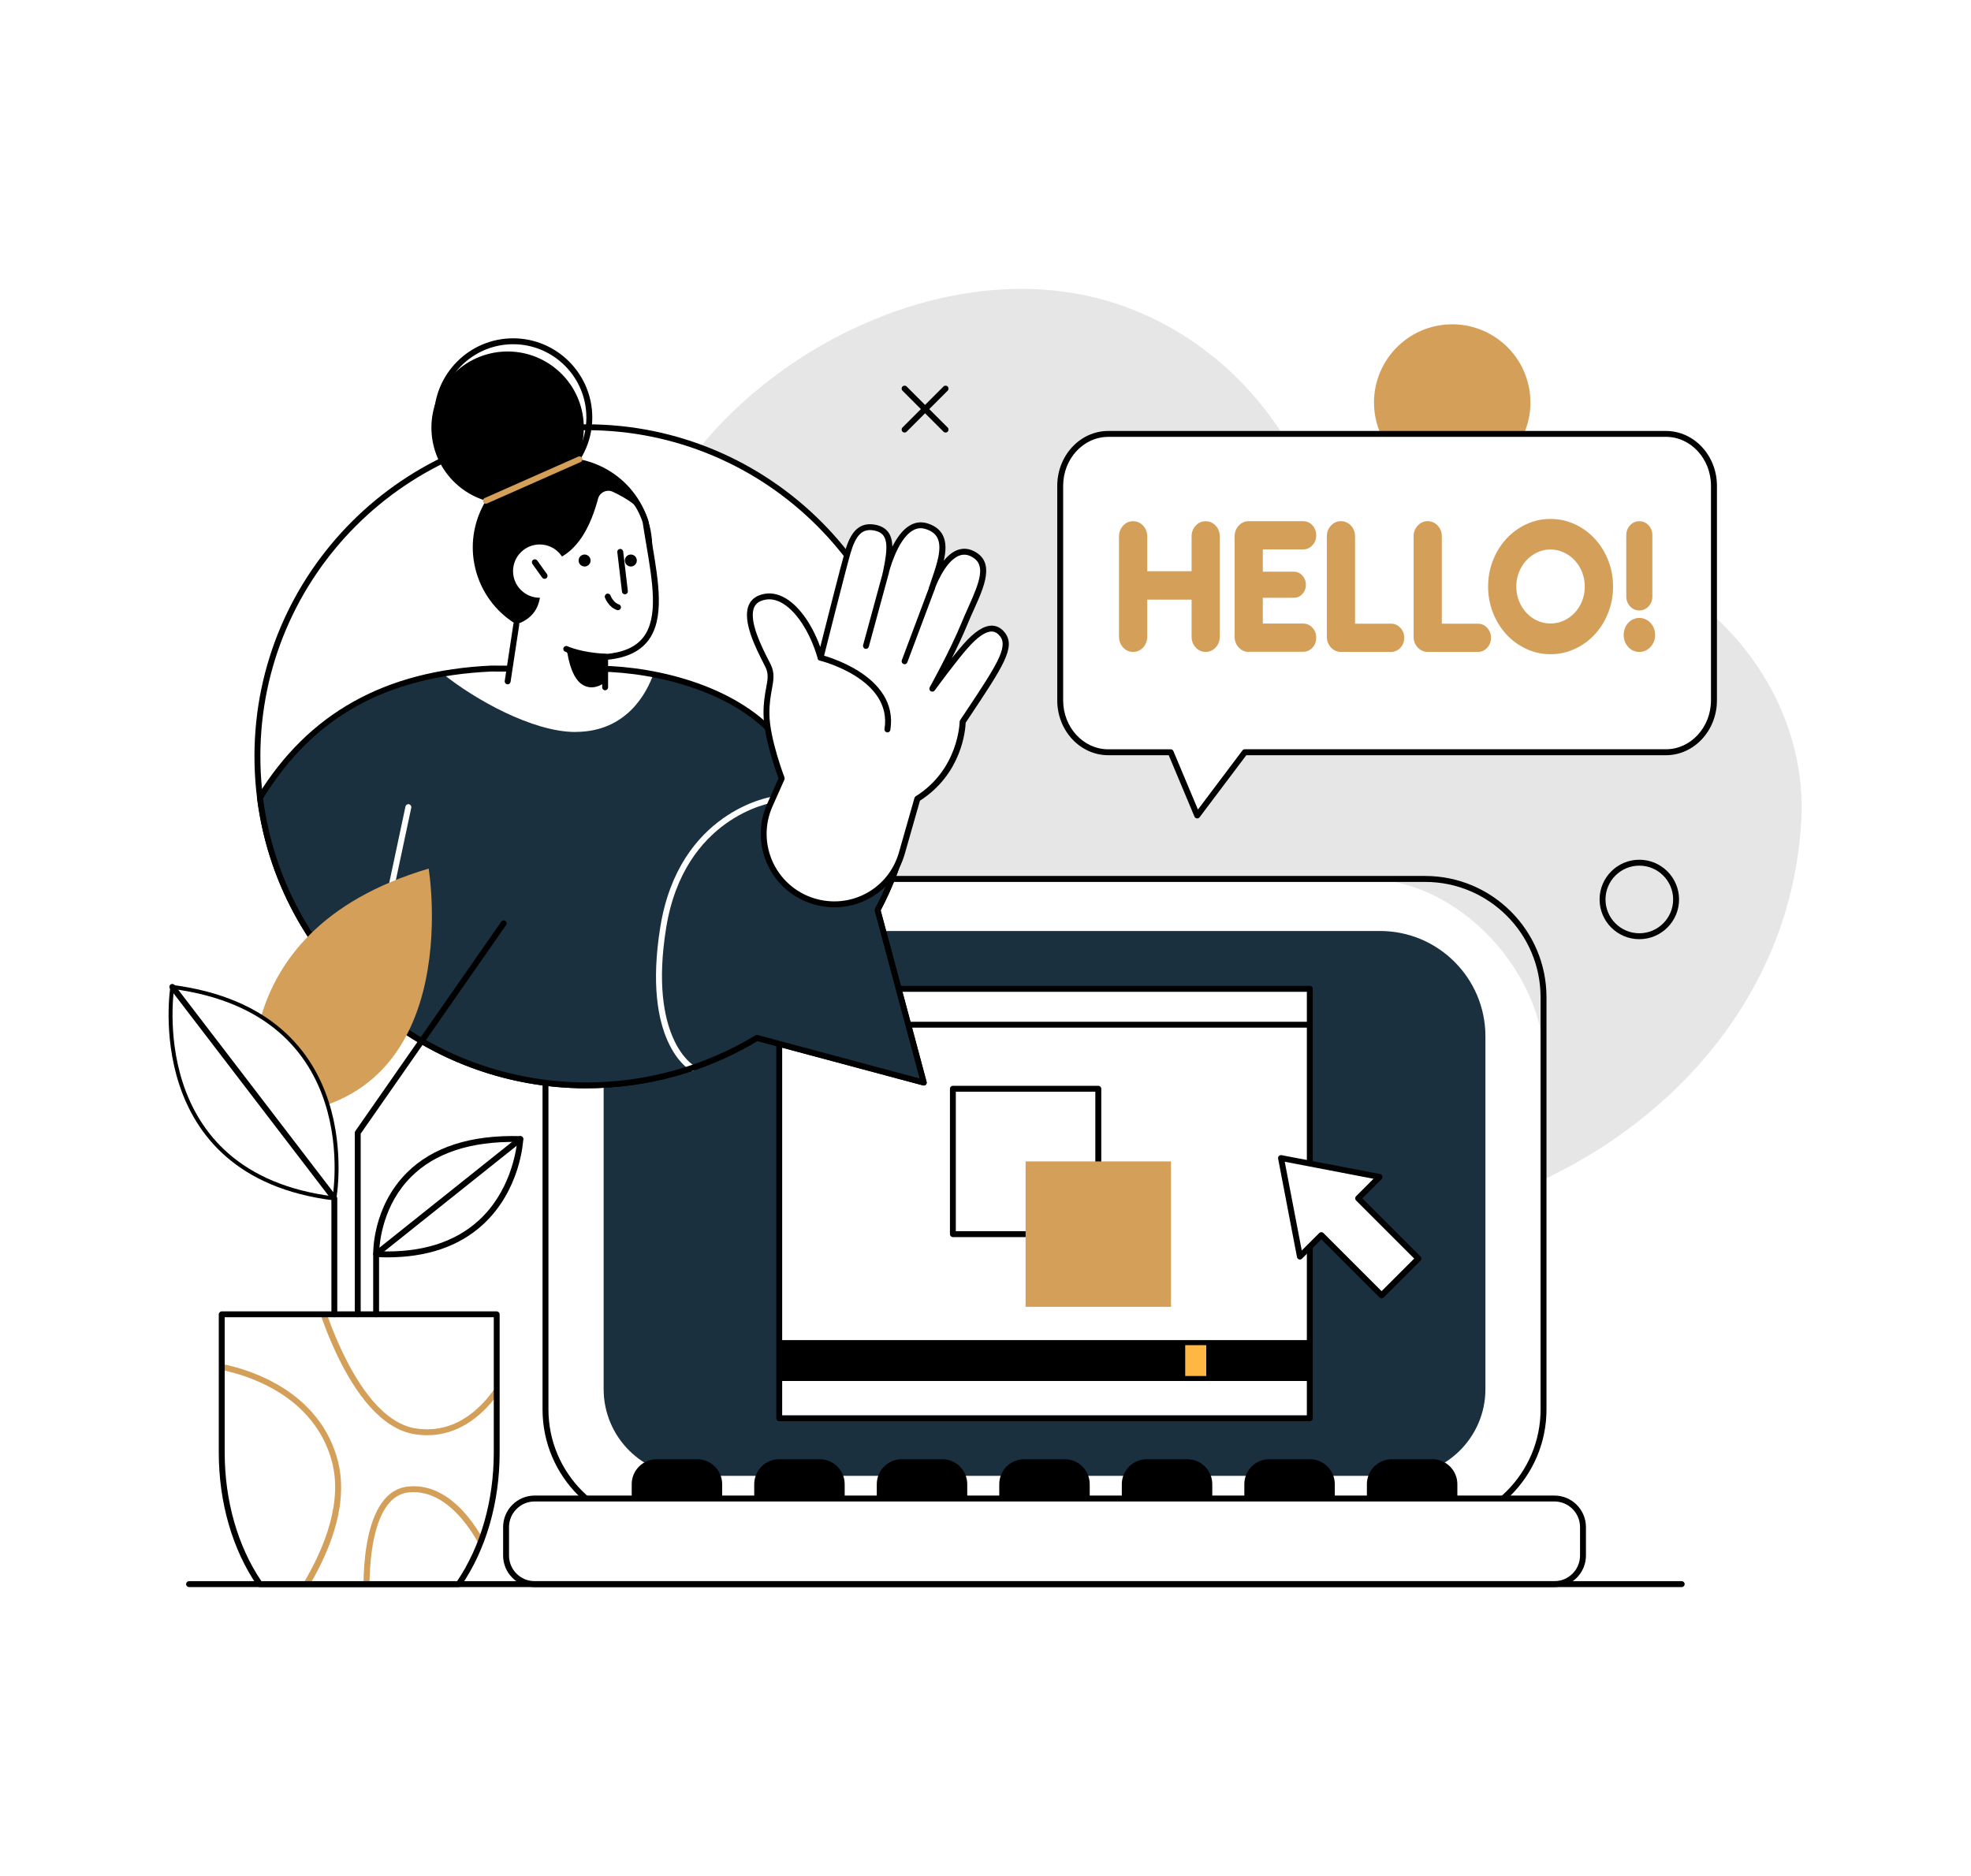
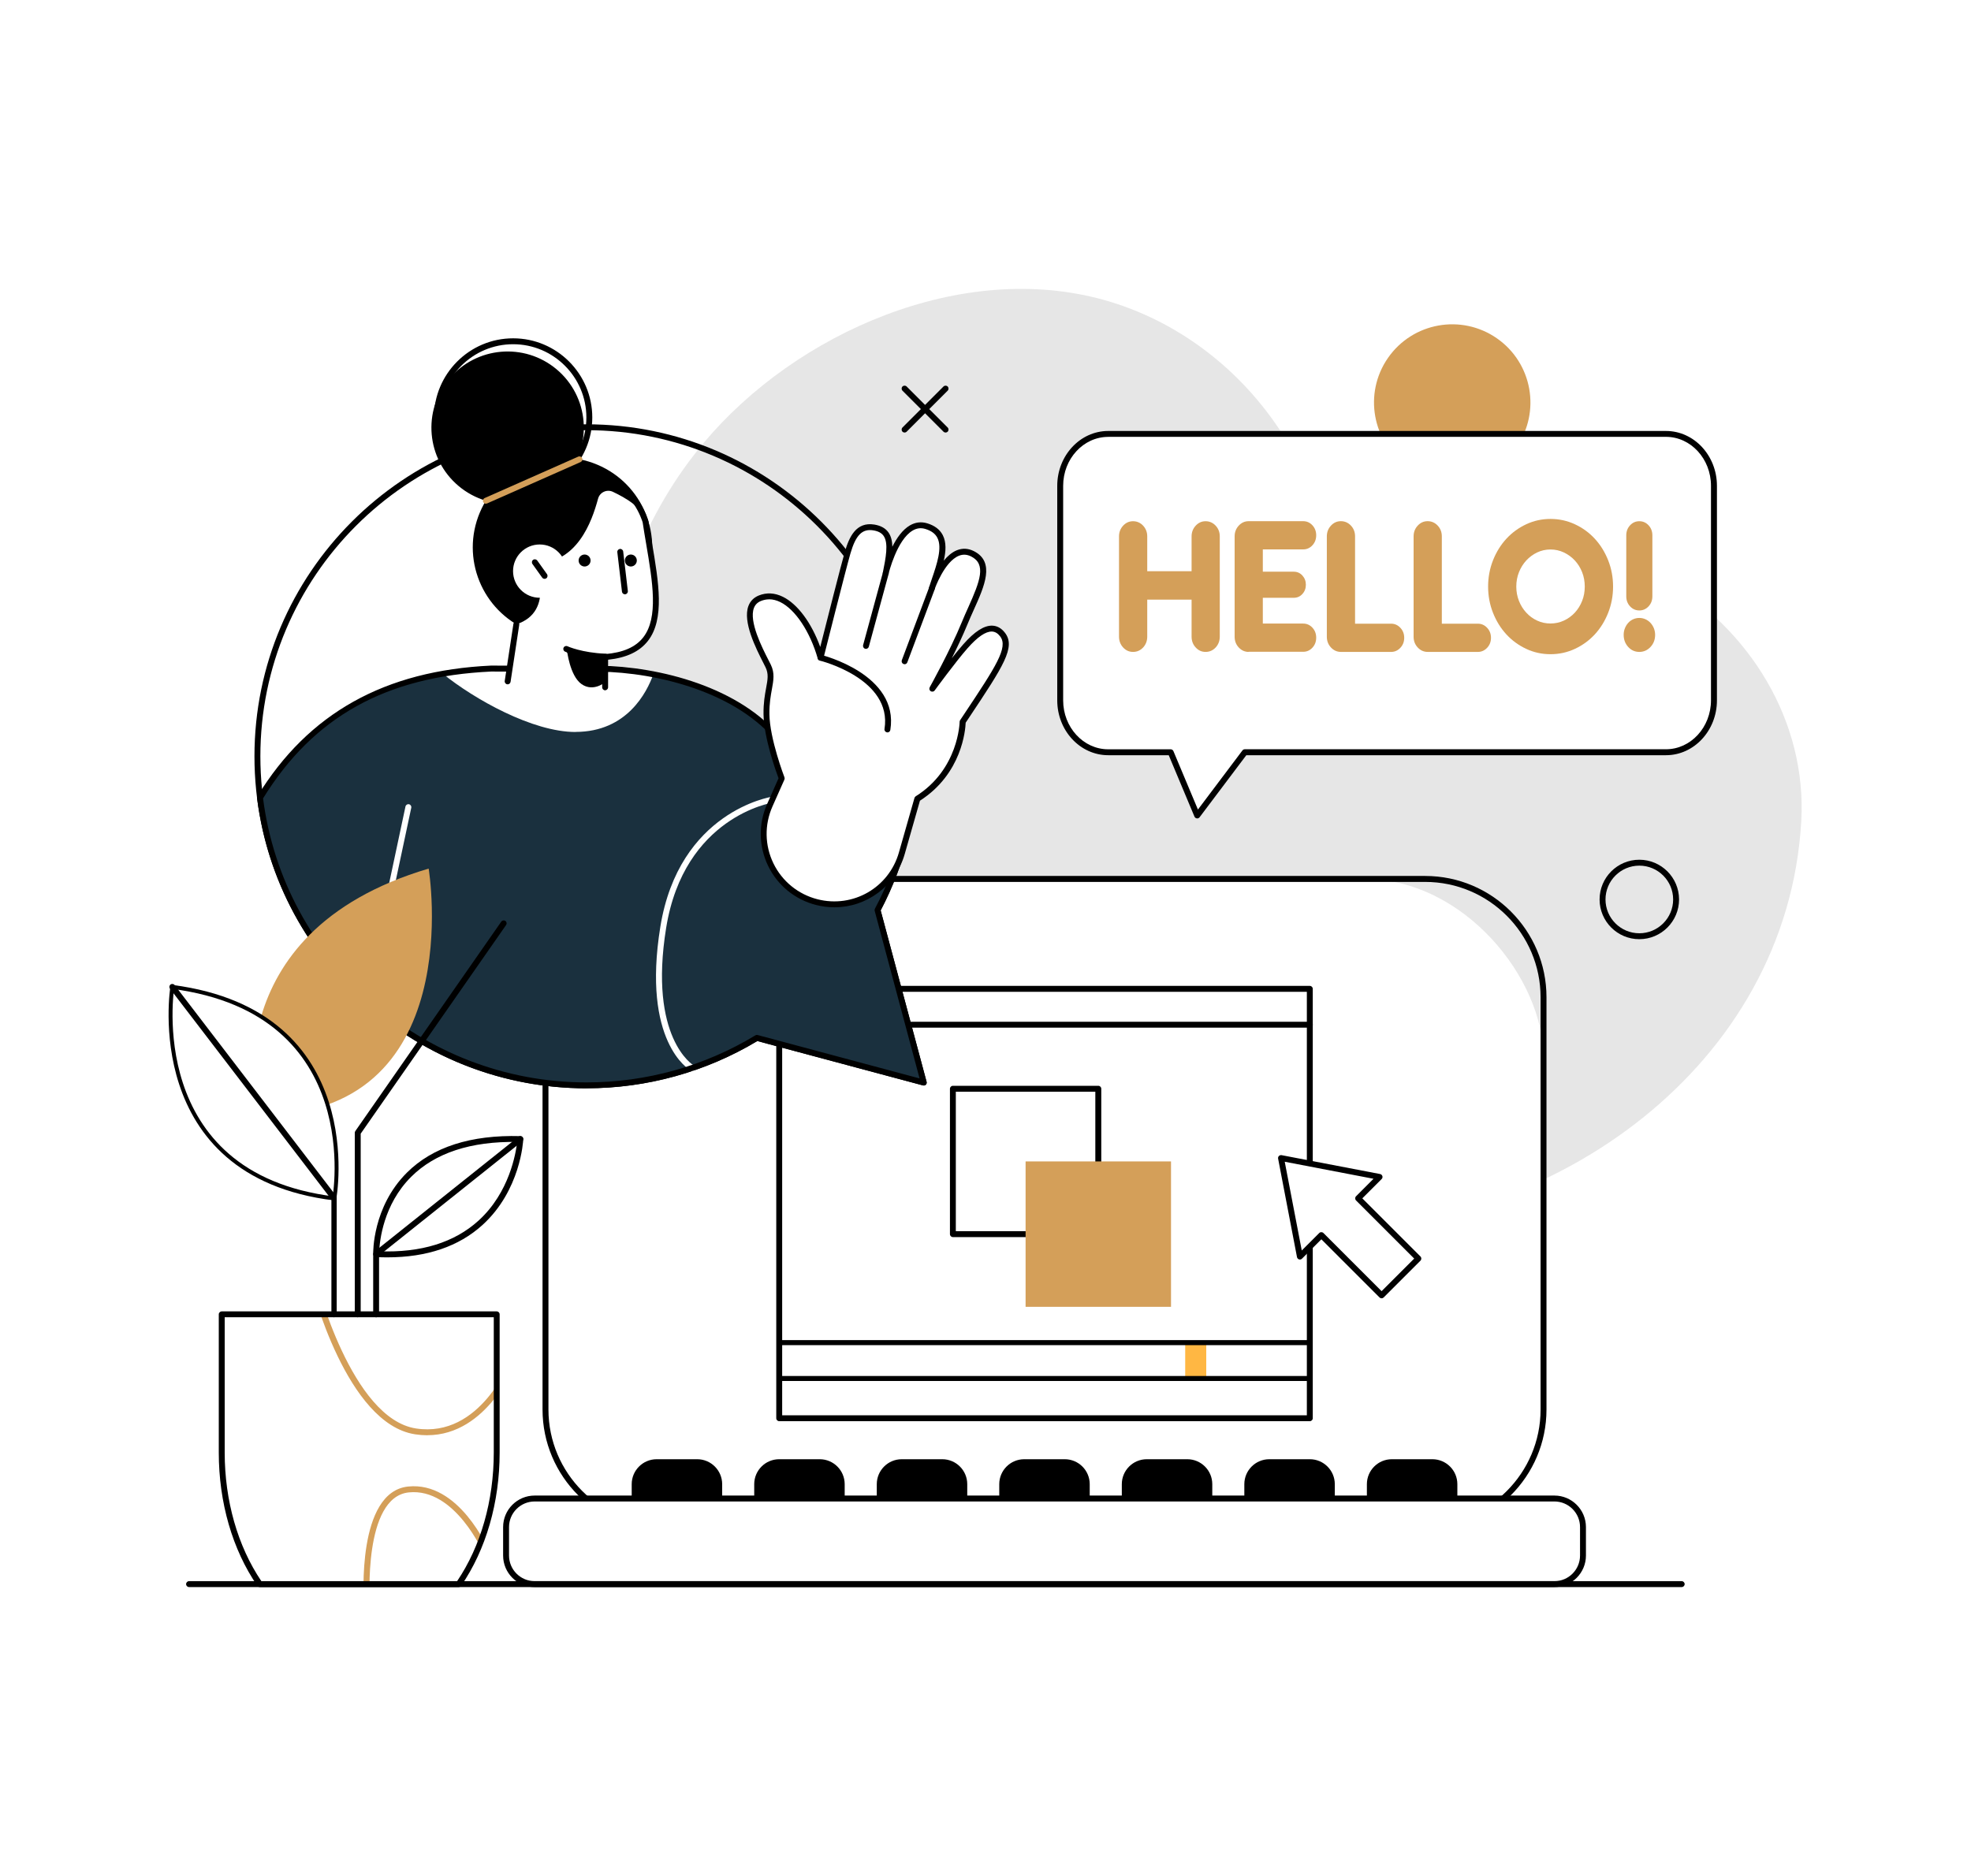
<svg xmlns="http://www.w3.org/2000/svg" id="Layer_2" viewBox="0 0 500 476">
  <defs>
    <style>.cls-1{stroke:#000;stroke-miterlimit:10;}.cls-1,.cls-2,.cls-3{fill:#fff;}.cls-4{fill:#d49f59;}.cls-4,.cls-5,.cls-6,.cls-7,.cls-3,.cls-8{stroke-width:0px;}.cls-9{clip-path:url(#clippath);}.cls-5{fill:#000;}.cls-6{fill:#1a303e;}.cls-7{fill:#ffb743;}.cls-8{fill:#e6e6e6;}</style>
    <clipPath id="clippath">
      <path class="cls-3" d="M126,333.49v35.08c0,12.94-3.67,24.7-9.65,33.38h-50.45c-5.98-8.68-9.65-20.43-9.65-33.38v-35.08h69.75Z" />
    </clipPath>
  </defs>
  <g id="Layer_1-2">
    <rect class="cls-3" width="500" height="476" />
    <circle class="cls-4" cx="368.41" cy="102.15" r="19.84" transform="translate(74.26 346.35) rotate(-55.2)" />
    <path class="cls-8" d="M157.39,212.59c12.99,41.5,54.47,65.47,92.51,80.58,27.03,10.73,55.74,18.69,85.01,18.84,58.99.31,118.48-41.41,122.03-103.61,1.46-25.49-13.15-48.9-35.01-61.57-9.86-5.72-20.31-8.32-31.66-7.93-15.79.55-30.23,3.17-44.2-6.25-8.36-5.64-15.21-13.84-20.6-22.3-10.65-16.73-26.85-29.03-45.34-34.22-36.12-10.15-78.12,8.23-101.56,36.17-1.31,1.57-2.58,3.17-3.8,4.81-14.12,19.01-22.03,43.41-21.73,67.42.12,9.53,1.53,19,4.36,28.05Z" />
    <rect class="cls-3" x="138.38" y="223.02" width="253.18" height="164.63" rx="45.36" ry="45.36" />
    <path class="cls-5" d="M361.54,388.4h-193.14c-16.97,0-30.77-13.8-30.77-30.77v-104.6c0-16.97,13.8-30.77,30.77-30.77h193.14c16.96,0,30.77,13.8,30.77,30.77v104.6c0,16.97-13.8,30.77-30.77,30.77ZM168.4,223.77c-16.14,0-29.27,13.13-29.27,29.27v104.6c0,16.14,13.13,29.27,29.27,29.27h193.14c16.14,0,29.27-13.13,29.27-29.27v-104.6c0-16.14-13.13-29.27-29.27-29.27h-193.14Z" />
-     <path class="cls-6" d="M175.13,236.22h179.68c12.14,0,22,9.86,22,22v94.24c0,12.14-9.86,22-22,22h-174.96c-14.75,0-26.73-11.98-26.73-26.73v-89.51c0-12.14,9.86-22,22-22Z" transform="translate(529.94 610.68) rotate(180)" />
    <path class="cls-5" d="M284.58,370.26h22.95v3.61c0,3.49-2.84,6.33-6.33,6.33h-10.29c-3.49,0-6.33-2.84-6.33-6.33v-3.61h0Z" transform="translate(592.11 750.45) rotate(180)" />
    <path class="cls-5" d="M253.5,370.26h22.95v3.61c0,3.49-2.84,6.33-6.33,6.33h-10.29c-3.49,0-6.33-2.84-6.33-6.33v-3.61h0Z" transform="translate(529.94 750.45) rotate(180)" />
    <path class="cls-5" d="M315.66,370.26h22.95v3.61c0,3.49-2.84,6.33-6.33,6.33h-10.29c-3.49,0-6.33-2.84-6.33-6.33v-3.61h0Z" transform="translate(654.27 750.45) rotate(180)" />
    <path class="cls-5" d="M346.74,370.26h22.95v3.61c0,3.49-2.84,6.33-6.33,6.33h-10.29c-3.49,0-6.33-2.84-6.33-6.33v-3.61h0Z" transform="translate(716.44 750.45) rotate(180)" />
    <path class="cls-5" d="M191.33,370.26h22.95v3.61c0,3.49-2.84,6.33-6.33,6.33h-10.29c-3.49,0-6.33-2.84-6.33-6.33v-3.61h0Z" transform="translate(405.61 750.45) rotate(180)" />
    <path class="cls-5" d="M222.41,370.26h22.95v3.61c0,3.49-2.84,6.33-6.33,6.33h-10.29c-3.49,0-6.33-2.84-6.33-6.33v-3.61h0Z" transform="translate(467.78 750.45) rotate(180)" />
    <path class="cls-5" d="M160.25,370.26h22.95v3.61c0,3.49-2.84,6.33-6.33,6.33h-10.29c-3.49,0-6.33-2.84-6.33-6.33v-3.61h0Z" transform="translate(343.45 750.45) rotate(180)" />
    <path class="cls-3" d="M390.71,401.94h-251.48c-6,0-10.86-4.86-10.86-10.86h0c0-6,4.86-10.86,10.86-10.86h251.48c6,0,10.86,4.86,10.86,10.86h0c0,6-4.86,10.86-10.86,10.86Z" />
    <path class="cls-5" d="M394.32,402.69H135.63c-4.41,0-8-3.59-8-8v-7.22c0-4.41,3.59-8,8-8h258.69c4.41,0,8,3.59,8,8v7.22c0,4.41-3.59,8-8,8ZM135.63,380.97c-3.59,0-6.5,2.92-6.5,6.5v7.22c0,3.59,2.92,6.5,6.5,6.5h258.69c3.59,0,6.5-2.92,6.5-6.5v-7.22c0-3.59-2.92-6.5-6.5-6.5H135.63Z" />
    <path class="cls-5" d="M426.61,402.69H47.96c-.41,0-.75-.34-.75-.75s.34-.75.75-.75h378.65c.41,0,.75.34.75.75s-.34.75-.75.75Z" />
    <rect class="cls-3" x="197.67" y="250.83" width="134.6" height="108.95" />
    <path class="cls-5" d="M332.27,360.6h-134.6c-.41,0-.75-.34-.75-.75v-108.95c0-.41.34-.75.75-.75h134.6c.41,0,.75.34.75.75v108.95c0,.41-.34.75-.75.75ZM198.42,359.1h133.1v-107.45h-133.1v107.45Z" />
    <path class="cls-5" d="M332.27,260.75h-134.07c-.41,0-.75-.34-.75-.75s.34-.75.75-.75h134.07c.41,0,.75.34.75.75s-.34.75-.75.75Z" />
    <path class="cls-5" d="M278.62,313.89h-36.89c-.41,0-.75-.34-.75-.75v-36.89c0-.41.34-.75.75-.75h36.89c.41,0,.75.34.75.75v36.89c0,.41-.34.75-.75.75ZM242.47,312.39h35.39v-35.39h-35.39v35.39Z" />
    <rect class="cls-4" x="260.17" y="294.69" width="36.89" height="36.89" transform="translate(591.75 34.52) rotate(90)" />
    <polygon class="cls-3" points="349.97 298.63 337.47 296.23 324.98 293.83 327.37 306.33 329.77 318.83 335.2 313.39 350.48 328.67 359.82 319.34 344.54 304.06 349.97 298.63" />
    <path class="cls-5" d="M350.48,329.42c-.2,0-.39-.08-.53-.22l-14.75-14.75-4.91,4.91c-.2.2-.48.27-.75.19-.26-.08-.46-.3-.52-.58l-4.79-24.99c-.05-.24.03-.5.21-.67.18-.18.43-.25.67-.21l24.99,4.79c.27.05.49.25.58.52s0,.55-.19.75l-4.9,4.9,14.75,14.75c.29.29.29.77,0,1.06l-9.33,9.33c-.14.14-.33.22-.53.22ZM335.2,312.64c.19,0,.38.07.53.22l14.75,14.75,8.27-8.27-14.75-14.75c-.29-.29-.29-.77,0-1.06l4.43-4.44-22.52-4.32,4.32,22.52,4.44-4.44c.15-.15.34-.22.53-.22Z" />
-     <rect class="cls-5" x="197.67" y="340.66" width="134.6" height="9.1" transform="translate(529.94 690.42) rotate(180)" />
    <rect class="cls-7" x="300.67" y="340.66" width="5.34" height="9.1" transform="translate(606.67 690.42) rotate(180)" />
    <path class="cls-5" d="M332.27,350.4h-134.6c-.35,0-.64-.28-.64-.64v-9.1c0-.35.28-.64.64-.64h134.6c.35,0,.64.28.64.64v9.1c0,.35-.28.64-.64.64ZM198.31,349.13h133.33v-7.83h-133.33v7.83Z" />
-     <path class="cls-3" d="M148.79,108.4c46.11,0,83.49,37.38,83.49,83.49,0,14.1-3.5,27.37-9.67,39.02l5.21,19.45,6.52,24.32-24.32-6.52-18.01-4.83c-12.61,7.64-27.4,12.05-43.22,12.05-46.11,0-83.49-37.38-83.49-83.49s37.38-83.49,83.49-83.49Z" />
    <path class="cls-5" d="M148.79,276.14c-46.45,0-84.24-37.79-84.24-84.24s37.79-84.24,84.24-84.24,84.24,37.79,84.24,84.24c0,13.61-3.32,27.12-9.62,39.11l11.65,43.49c.07.26,0,.53-.19.72-.19.19-.46.26-.72.19l-42.03-11.26c-13.05,7.84-28.03,11.99-43.34,11.99ZM148.79,109.15c-45.62,0-82.74,37.12-82.74,82.74s37.12,82.74,82.74,82.74c15.14,0,29.95-4.13,42.83-11.94.17-.11.39-.14.58-.08l41.08,11.01-11.39-42.52c-.05-.18-.03-.38.06-.54,6.27-11.83,9.58-25.2,9.58-38.67,0-45.62-37.12-82.74-82.74-82.74Z" />
    <path class="cls-6" d="M192.01,263.34c-12.61,7.64-27.4,12.05-43.22,12.05-42.55,0-77.67-31.83-82.84-72.99,13.46-21.96,33.05-31.59,58.68-32.77l30.24.12c16.9.91,36.18,7.41,44.87,20.92,3.36,5.22,30.68.03,32.53-.33,0,.52.02,1.03.02,1.55,0,14.1-3.5,27.37-9.67,39.02l5.21,19.45,6.52,24.32-24.32-6.52-18.01-4.83Z" />
    <path class="cls-3" d="M146.01,185.73c-10.9.01-25.68-8.32-33.68-14.78,3.93-.68,8.03-1.12,12.3-1.32l30.24.12c3.56.19,7.22.63,10.87,1.33-1.63,4.58-6.69,14.62-19.73,14.63Z" />
    <path class="cls-3" d="M92.63,257.1c-.05,0-.1,0-.16-.02-.4-.09-.66-.48-.58-.89l10.97-51.55c.09-.41.48-.66.89-.58.4.09.66.48.58.89l-10.97,51.55c-.07.35-.39.59-.73.59Z" />
    <path class="cls-3" d="M175.6,271.74c-.12,0-.25-.03-.36-.1-.51-.28-12.44-7.32-7.73-36.46,4.74-29.31,28.05-32.97,28.28-33.01.41-.06.79.23.85.64.06.41-.23.79-.63.85-.22.03-22.46,3.58-27.02,31.76-4.52,27.99,6.86,34.84,6.98,34.91.36.2.49.66.28,1.02-.14.24-.39.38-.65.38Z" />
    <path class="cls-5" d="M148.79,276.14c-42.38,0-78.31-31.66-83.58-73.64-.02-.17.02-.34.1-.49,12.9-21.04,32.29-31.88,59.28-33.13l30.28.12c15.96.86,36.26,6.89,45.49,21.26,2.3,3.58,20.25,1.57,31.75-.66.22-.04.44.01.61.15.17.14.27.35.28.57v.09c.01.49.02.98.02,1.47,0,13.61-3.32,27.12-9.62,39.11l11.65,43.49c.07.26,0,.53-.19.72-.19.19-.46.26-.72.19l-42.03-11.26c-13.05,7.84-28.03,11.99-43.34,11.99ZM66.73,202.57c5.29,41.1,40.53,72.07,82.06,72.07,15.14,0,29.95-4.13,42.83-11.94.17-.11.39-.14.58-.08l41.08,11.01-11.39-42.52c-.05-.18-.03-.38.06-.54,6.27-11.83,9.58-25.2,9.58-38.67,0-.22,0-.43,0-.65-6.48,1.21-29.09,5.02-32.42-.17-8.93-13.89-28.73-19.74-44.28-20.57l-30.2-.12c-26.69,1.23-45.11,11.46-57.9,32.19Z" />
    <circle class="cls-5" cx="142.7" cy="138.9" r="22.76" transform="translate(-40.69 216.51) rotate(-67.17)" />
    <circle class="cls-5" cx="128.77" cy="108.53" r="19.33" transform="translate(-37.12 137.51) rotate(-50.04)" />
    <path class="cls-5" d="M130.17,126c-11.07,0-20.08-9.01-20.08-20.08s9.01-20.08,20.08-20.08,20.08,9.01,20.08,20.08-9.01,20.08-20.08,20.08ZM130.17,87.34c-10.25,0-18.58,8.34-18.58,18.58s8.34,18.58,18.58,18.58,18.58-8.34,18.58-18.58-8.34-18.58-18.58-18.58Z" />
    <path class="cls-3" d="M128.18,176.8l2.8-18.39c10.07-3.29,4.68-15.44,4.68-15.44,10.74.09,14.47-10.59,16.06-16.45.44-1.62,2.24-2.45,3.76-1.73,3.16,1.5,7.74,4.05,8.28,7.59,2.51,16.57,7.56,32.88-10.25,34.34v10.09h-25.33Z" />
    <path class="cls-5" d="M128.78,173.63s-.08,0-.11,0c-.41-.06-.69-.44-.63-.85l2.2-14.47c.06-.41.44-.69.85-.63.41.06.69.44.63.85l-2.2,14.47c-.06.37-.38.64-.74.64Z" />
    <path class="cls-5" d="M153.51,175.15c-.41,0-.75-.34-.75-.75v-7.68c0-.39.3-.72.69-.75,4.61-.38,7.8-1.77,9.74-4.27,3.89-5.01,2.36-14.06.74-23.63-.31-1.81-.62-3.67-.9-5.53-.1-.33-.79-2.5-2.29-4.69-.23-.34-.15-.81.19-1.04.34-.23.81-.15,1.04.19,1.76,2.57,2.48,5.06,2.51,5.17,0,.03.02.06.02.09.28,1.86.6,3.74.91,5.55,1.68,9.91,3.26,19.27-1.04,24.8-2.11,2.71-5.42,4.28-10.11,4.78v7c0,.41-.34.75-.75.75Z" />
    <path class="cls-5" d="M153.51,167.46c-5.16,0-9.07-1.44-9.24-1.51-.39-.15-.58-.58-.44-.96.15-.39.58-.58.96-.44.04.01,3.84,1.41,8.71,1.41.41,0,.75.34.75.75s-.34.75-.75.75Z" />
    <path class="cls-5" d="M153.51,173.09s-2.98,2.59-5.98.49c-3.01-2.1-3.71-8.67-3.71-8.67l9.69,1.81v6.37Z" />
    <path class="cls-4" d="M123.26,127.81c-.29,0-.56-.17-.69-.45-.17-.38,0-.82.38-.99l23.74-10.51c.38-.17.82,0,.99.38.17.38,0,.82-.38.99l-23.74,10.51c-.1.04-.2.06-.3.06Z" />
    <path class="cls-3" d="M130.15,144.91c0,3.73,3.03,6.76,6.76,6.76s6.76-3.03,6.76-6.76-3.03-6.76-6.76-6.76-6.76,3.03-6.76,6.76Z" />
    <path class="cls-5" d="M138.15,146.87c-.23,0-.46-.11-.61-.31l-2.47-3.46c-.24-.34-.16-.81.17-1.05.34-.24.8-.16,1.05.17l2.47,3.46c.24.34.16.81-.17,1.05-.13.09-.28.14-.43.14Z" />
    <path class="cls-5" d="M153.62,167.36c-6.4-.24-10.13-1.95-10.29-2.03-.38-.17-.54-.62-.36-.99.17-.38.62-.54,1-.36.04.02,3.64,1.65,9.68,1.89.41.02.74.36.72.78-.02.4-.35.72-.75.72Z" />
    <path class="cls-5" d="M158.52,150.79c-.37,0-.7-.28-.74-.66l-1.18-10.02c-.05-.41.25-.78.66-.83.41-.05.78.25.83.66l1.18,10.02c.05.41-.25.78-.66.83-.03,0-.06,0-.09,0Z" />
-     <path class="cls-5" d="M156.77,154.83c-.08,0-.15-.01-.23-.04-2.18-.69-3.05-3.07-3.08-3.17-.14-.39.07-.82.46-.96.39-.14.82.07.96.45.01.03.67,1.79,2.12,2.25.39.12.61.55.49.94-.1.32-.4.52-.71.52Z" />
    <path class="cls-5" d="M149.81,142.37c-.08.83-.82,1.44-1.66,1.36-.83-.08-1.44-.82-1.36-1.66.08-.83.82-1.44,1.66-1.36.83.08,1.44.82,1.36,1.66Z" />
    <path class="cls-5" d="M161.54,142.37c-.08.83-.82,1.44-1.66,1.36-.83-.08-1.44-.82-1.36-1.66.08-.83.82-1.44,1.66-1.36.83.08,1.44.82,1.36,1.66Z" />
    <path class="cls-3" d="M192.77,151.78c6.13-2.47,12.58,5.28,15.38,15.1,0,0,5.68-22.57,6.86-26.62,1.35-4.64,3.17-6.98,6.66-6.41,5.05.83,4.24,5.56,3.03,11.57,0,0,3.3-14.01,10.27-11.91,6.97,2.1,3.34,9.74,1.44,15.71,0,0,4.1-11.82,10.29-8.68,5.77,2.92.99,10.29-2.01,17.61-3,7.32-8.19,16.62-8.19,16.62,0,0,5.26-7.23,8.4-10.78,3.13-3.55,6.82-6.31,9.4-2.96,2.58,3.35-1,8.43-10.1,22.13,0,0-.1,12.41-11.49,19.54l-3.94,13.8c-2.65,9.29-12.21,14.79-21.57,12.41-10.73-2.72-16.42-14.44-11.93-24.56l3.04-6.84s-3.79-9.82-3.87-16.29c-.08-6.47,2.04-8.9.44-12.21-1.6-3.31-8.23-14.76-2.1-17.22Z" />
    <path class="cls-5" d="M211.67,230.21c-1.53,0-3.09-.19-4.65-.59-5.33-1.35-9.76-4.96-12.16-9.91-2.4-4.94-2.5-10.66-.27-15.68l2.91-6.56c-.64-1.71-3.73-10.28-3.81-16.25-.04-2.87.35-4.97.66-6.66.4-2.15.66-3.57-.14-5.23-.16-.32-.36-.72-.59-1.18-1.84-3.62-5.27-10.36-3.76-14.4.47-1.25,1.36-2.14,2.64-2.66,1.97-.79,4.02-.68,6.09.33,3.75,1.84,7.27,6.61,9.49,12.74,1.52-6.02,5.3-20.91,6.23-24.12,1.12-3.85,2.89-7.69,7.5-6.94,1.64.27,2.86.95,3.6,2.04.66.96.93,2.19.96,3.58,1.09-2.18,2.57-4.32,4.47-5.42,1.39-.8,2.86-.97,4.37-.52,1.89.57,3.22,1.58,3.95,3,.94,1.83.81,4.09.25,6.48.95-1.14,2.06-2.13,3.32-2.64,1.44-.58,2.89-.5,4.34.23,5.42,2.75,2.65,8.9-.03,14.85-.55,1.22-1.11,2.48-1.62,3.72-1.14,2.78-2.6,5.86-3.97,8.6,1.03-1.31,2.06-2.57,2.92-3.54,2.86-3.25,5.28-4.8,7.35-4.73,1.24.04,2.32.65,3.21,1.8,2.8,3.64-.41,8.48-9.02,21.41l-.94,1.41c-.07,1.79-.93,12.95-11.6,19.79l-3.86,13.53c-2.34,8.2-9.7,13.52-17.82,13.52ZM195.12,152.07c-.7,0-1.39.14-2.07.41-.89.36-1.48.95-1.8,1.79-1.29,3.43,2.07,10.03,3.69,13.2.24.47.45.88.61,1.21,1.01,2.1.68,3.89.27,6.15-.3,1.63-.67,3.65-.64,6.37.08,6.26,3.78,15.93,3.82,16.03.07.19.07.39-.01.57l-3.04,6.84c-2.05,4.62-1.96,9.87.25,14.42,2.21,4.55,6.28,7.86,11.18,9.11,9.03,2.29,18.11-2.93,20.66-11.89l3.94-13.81c.05-.18.17-.33.32-.43,10.9-6.82,11.14-18.79,11.14-18.91,0-.15.05-.29.13-.41l1.06-1.59c7.94-11.94,11.23-16.88,9.08-19.67-.61-.79-1.29-1.19-2.07-1.22-1.61-.05-3.66,1.37-6.18,4.22-3.07,3.49-8.3,10.66-8.35,10.73-.23.32-.68.4-1.01.19-.33-.21-.44-.65-.25-1,.05-.09,5.21-9.34,8.15-16.54.52-1.27,1.09-2.54,1.64-3.76,3.02-6.72,4.58-10.94.72-12.89-1.05-.53-2.07-.59-3.1-.18-3.7,1.49-6.12,8.37-6.15,8.44-.13.39-.55.6-.94.47-.39-.13-.6-.55-.48-.94.22-.71.47-1.44.73-2.19,1.25-3.66,2.66-7.82,1.37-10.33-.54-1.06-1.54-1.79-3.05-2.25-1.11-.34-2.16-.21-3.18.38-4.06,2.34-6.12,10.89-6.14,10.98-.09.4-.49.65-.89.56-.4-.09-.66-.48-.57-.88.73-3.64,1.49-7.4.2-9.27-.52-.75-1.37-1.21-2.61-1.41-2.82-.46-4.46,1.18-5.82,5.88-1.16,3.99-6.79,26.37-6.85,26.6-.08.33-.38.56-.71.57-.35,0-.64-.22-.73-.54-1.95-6.83-5.69-12.45-9.51-14.32-.95-.46-1.89-.7-2.8-.7Z" />
    <path class="cls-5" d="M225.12,185.82s-.08,0-.12,0c-.41-.07-.69-.45-.62-.86,2.04-12.73-16.21-17.3-16.4-17.34-.4-.1-.65-.5-.55-.9.1-.4.5-.65.9-.55.2.05,19.79,4.94,17.53,19.04-.06.37-.38.63-.74.63Z" />
    <path class="cls-5" d="M219.68,164.64c-.07,0-.13,0-.2-.03-.4-.11-.63-.52-.53-.92l5.03-18.47c.11-.4.52-.64.92-.53.4.11.63.52.53.92l-5.03,18.47c-.09.33-.39.55-.72.55Z" />
    <path class="cls-5" d="M229.47,168.53c-.09,0-.18-.02-.26-.05-.39-.15-.58-.58-.44-.96l6.96-18.56c.14-.39.58-.58.96-.44.39.15.58.58.44.97l-6.96,18.56c-.11.3-.4.49-.7.49Z" />
    <path class="cls-4" d="M65.13,282.98s-11.48-46.27,43.61-62.59c0,0,10.53,63.21-43.61,62.59Z" />
    <path class="cls-2" d="M126,333.49v35.08c0,12.94-3.67,24.7-9.65,33.38h-50.45c-5.98-8.68-9.65-20.43-9.65-33.38v-35.08h69.75Z" />
    <g class="cls-9">
-       <path class="cls-4" d="M65.78,418.77c-.19,0-.37-.07-.52-.21-.3-.29-.31-.76-.02-1.06.25-.26,24.77-26.16,18.86-47.03-5.88-20.78-30.71-23.37-30.96-23.4-.41-.04-.71-.4-.68-.82.04-.41.4-.71.82-.68.26.02,26.1,2.7,32.26,24.48,6.14,21.7-18.18,47.4-19.22,48.48-.15.15-.34.23-.54.23Z" />
      <path class="cls-4" d="M93.08,407.5c-.39,0-.72-.3-.75-.7-.08-1.15-1.85-28.26,11.2-29.62,12.88-1.35,20.27,15.76,20.58,16.49.16.38-.02.82-.4.98-.38.16-.82-.02-.98-.4-.07-.17-7.26-16.81-19.04-15.58-11.62,1.21-9.88,27.75-9.86,28.02.03.41-.28.77-.69.8-.02,0-.04,0-.05,0Z" />
      <path class="cls-4" d="M108.39,364.17c-.99,0-2.01-.08-3.07-.24-17.41-2.64-26.25-37.43-26.62-38.91-.1-.4.14-.81.55-.91.4-.1.81.14.91.55.09.35,8.96,35.3,25.39,37.79,16.32,2.48,23.81-17.09,23.89-17.29.15-.39.58-.58.96-.44.39.14.59.58.44.96-.07.2-7.07,18.48-22.45,18.48Z" />
    </g>
    <path class="cls-5" d="M116.35,402.69h-50.45c-.25,0-.48-.12-.62-.32-6.31-9.16-9.78-21.16-9.78-33.8v-35.08c0-.41.34-.75.75-.75h69.75c.41,0,.75.34.75.75v35.08c0,12.64-3.47,24.65-9.78,33.8-.14.2-.37.32-.62.32ZM66.3,401.19h49.66c6-8.87,9.3-20.43,9.3-32.63v-34.33H57v34.33c0,12.19,3.3,23.76,9.3,32.63Z" />
    <path class="cls-1" d="M84.82,304.09s8.58-47.21-41.1-53.68c0,0-7.78,47.71,41.1,53.68Z" />
    <path class="cls-3" d="M95.42,318.21s-.7-30.25,36.58-29.19c0,0-1.41,30.95-36.58,29.19Z" />
    <path class="cls-5" d="M98.26,319.03c-.94,0-1.9-.02-2.88-.07-.39-.02-.7-.34-.71-.73-.01-.49-.18-12,8.57-20.71,6.53-6.5,16.21-9.6,28.77-9.25.2,0,.39.09.53.24.14.15.21.34.2.54-.02.53-.7,13-10.35,21.77-6,5.45-14.11,8.21-24.14,8.21ZM96.19,317.49c10.6.4,19.07-2.22,25.19-7.77,7.86-7.14,9.49-17.15,9.81-19.97-11.74-.19-20.78,2.77-26.86,8.82-7.1,7.05-8.02,16.33-8.13,18.92Z" />
    <path class="cls-5" d="M90.75,334.24c-.41,0-.75-.34-.75-.75v-46.06c0-.15.05-.3.13-.43l37.03-53.15c.24-.34.7-.42,1.04-.19.34.24.42.7.19,1.04l-36.89,52.95v45.82c0,.41-.34.75-.75.75Z" />
-     <path class="cls-5" d="M84.82,334.24c-.41,0-.75-.34-.75-.75v-29.15l-40.95-53.48c-.25-.33-.19-.8.14-1.05.33-.25.8-.19,1.05.14l41.1,53.68c.1.13.15.29.15.46v29.4c0,.41-.34.75-.75.75Z" />
+     <path class="cls-5" d="M84.82,334.24c-.41,0-.75-.34-.75-.75v-29.15l-40.95-53.48c-.25-.33-.19-.8.14-1.05.33-.25.8-.19,1.05.14l41.1,53.68v29.4c0,.41-.34.75-.75.75Z" />
    <path class="cls-5" d="M95.42,334.24c-.41,0-.75-.34-.75-.75v-15.28c0-.23.1-.44.28-.59l36.58-29.19c.32-.26.79-.21,1.05.12.26.32.21.8-.12,1.05l-36.3,28.97v14.92c0,.41-.34.75-.75.75Z" />
    <path class="cls-3" d="M281.13,110.1h141.49c6.73,0,12.18,5.9,12.18,13.17v54.43c0,7.27-5.45,13.17-12.18,13.17h-106.83l-12.08,16.04-6.72-16.04h-15.85c-6.73,0-12.18-5.9-12.18-13.17v-54.43c0-7.27,5.45-13.17,12.18-13.17Z" />
    <path class="cls-5" d="M303.7,207.65s-.06,0-.09,0c-.27-.03-.49-.21-.6-.45l-6.53-15.58h-15.35c-7.13,0-12.93-6.24-12.93-13.92v-54.43c0-7.67,5.8-13.92,12.93-13.92h141.49c7.13,0,12.93,6.24,12.93,13.92v54.43c0,7.67-5.8,13.92-12.93,13.92h-106.46l-11.85,15.74c-.14.19-.36.3-.6.3ZM281.13,110.85c-6.3,0-11.43,5.57-11.43,12.42v54.43c0,6.85,5.13,12.42,11.43,12.42h15.85c.3,0,.57.18.69.46l6.22,14.83,11.29-15c.14-.19.36-.3.6-.3h106.83c6.3,0,11.43-5.57,11.43-12.42v-54.43c0-6.85-5.13-12.42-11.43-12.42h-141.49Z" />
    <path class="cls-4" d="M291.03,152.15v9.37c0,1.09-.35,2.01-1.04,2.76-.7.75-1.55,1.13-2.56,1.13s-1.82-.38-2.52-1.13c-.69-.75-1.04-1.67-1.04-2.76v-25.42c0-1.06.35-1.97,1.04-2.72.7-.75,1.53-1.13,2.52-1.13s1.86.38,2.56,1.13c.69.75,1.04,1.66,1.04,2.72v8.84h11.25v-8.84c0-1.06.35-1.97,1.04-2.72.7-.75,1.53-1.13,2.51-1.13s1.86.38,2.56,1.13c.7.75,1.04,1.66,1.04,2.72v25.42c0,1.09-.35,2.01-1.04,2.76-.7.75-1.55,1.13-2.56,1.13s-1.82-.38-2.51-1.13c-.7-.75-1.04-1.67-1.04-2.76v-9.37h-11.25Z" />
    <path class="cls-4" d="M316.76,165.41c-.98,0-1.82-.38-2.52-1.13-.7-.75-1.04-1.66-1.04-2.72v-25.47c0-1.06.35-1.97,1.04-2.72.7-.75,1.53-1.13,2.52-1.13h13.82c.93,0,1.71.35,2.35,1.04.64.69.96,1.54.96,2.54s-.32,1.85-.96,2.54c-.64.69-1.43,1.04-2.35,1.04h-10.23v5.66h7.85c.87,0,1.6.32,2.19.97.59.65.88,1.43.88,2.34s-.29,1.7-.88,2.34c-.59.65-1.32.97-2.19.97h-7.85v6.54h10.23c.93,0,1.71.35,2.35,1.04.64.69.96,1.54.96,2.54s-.32,1.85-.96,2.54c-.64.69-1.43,1.04-2.35,1.04h-13.82Z" />
    <path class="cls-4" d="M343.75,158.25h9.16c.9,0,1.68.35,2.33,1.04.65.69.98,1.54.98,2.54s-.33,1.85-.98,2.54c-.65.69-1.43,1.04-2.33,1.04h-12.76c-.98,0-1.82-.38-2.52-1.13-.7-.75-1.04-1.66-1.04-2.72v-25.47c0-1.06.35-1.97,1.04-2.72.7-.75,1.53-1.13,2.52-1.13s1.86.38,2.56,1.13c.7.75,1.04,1.66,1.04,2.72v22.15Z" />
    <path class="cls-4" d="M365.76,158.25h9.16c.9,0,1.68.35,2.33,1.04.65.69.98,1.54.98,2.54s-.33,1.85-.98,2.54c-.65.69-1.43,1.04-2.33,1.04h-12.76c-.98,0-1.82-.38-2.52-1.13-.7-.75-1.04-1.66-1.04-2.72v-25.47c0-1.06.35-1.97,1.04-2.72.7-.75,1.53-1.13,2.52-1.13s1.86.38,2.56,1.13c.7.75,1.04,1.66,1.04,2.72v22.15Z" />
    <path class="cls-4" d="M387.17,164.64c-1.92-.9-3.6-2.12-5.03-3.67-1.43-1.55-2.56-3.37-3.39-5.46-.83-2.09-1.25-4.32-1.25-6.68s.42-4.58,1.25-6.68c.83-2.09,1.96-3.91,3.39-5.46,1.43-1.55,3.11-2.77,5.03-3.67,1.92-.9,3.97-1.35,6.16-1.35s4.24.45,6.18,1.35,3.62,2.12,5.05,3.67c1.43,1.55,2.56,3.37,3.39,5.46.83,2.09,1.25,4.32,1.25,6.68s-.42,4.58-1.25,6.68c-.83,2.09-1.96,3.91-3.39,5.46-1.43,1.55-3.12,2.77-5.05,3.67-1.94.9-3.99,1.35-6.18,1.35s-4.23-.45-6.16-1.35ZM385.33,152.48c.45,1.13,1.07,2.13,1.86,2.98.79.86,1.71,1.53,2.76,2.01,1.05.49,2.17.73,3.37.73s2.33-.24,3.39-.73c1.06-.49,1.99-1.16,2.78-2.01.79-.85,1.41-1.85,1.86-2.98.45-1.13.67-2.35.67-3.65s-.22-2.51-.67-3.65-1.07-2.13-1.86-2.98c-.79-.85-1.72-1.53-2.78-2.03-1.06-.5-2.2-.75-3.39-.75s-2.32.25-3.37.75c-1.05.5-1.97,1.18-2.76,2.03-.79.86-1.41,1.85-1.86,2.98-.45,1.13-.68,2.35-.68,3.65s.23,2.51.68,3.65Z" />
    <path class="cls-4" d="M412.2,159.42c.2-.52.48-.97.84-1.37.35-.4.78-.71,1.27-.93.49-.22,1.01-.33,1.55-.33s1.06.11,1.55.33c.49.22.92.53,1.29.93.37.4.65.86.86,1.37.2.52.31,1.07.31,1.66,0,1.21-.39,2.23-1.17,3.07-.78.84-1.73,1.26-2.84,1.26s-2.06-.42-2.82-1.26c-.76-.84-1.15-1.86-1.15-3.07,0-.59.1-1.14.31-1.66ZM413.51,133.29c.64-.69,1.42-1.04,2.35-1.04s1.71.35,2.35,1.04c.64.69.96,1.54.96,2.54v15.48c0,1-.32,1.85-.96,2.54-.64.69-1.42,1.04-2.35,1.04s-1.71-.35-2.35-1.04c-.64-.69-.96-1.54-.96-2.54v-15.48c0-1,.32-1.85.96-2.54Z" />
    <path class="cls-5" d="M239.87,109.75c-.19,0-.38-.07-.53-.22l-10.4-10.4c-.29-.29-.29-.77,0-1.06.29-.29.77-.29,1.06,0l10.4,10.4c.29.29.29.77,0,1.06-.15.15-.34.22-.53.22Z" />
    <path class="cls-5" d="M229.47,109.75c-.19,0-.38-.07-.53-.22-.29-.29-.29-.77,0-1.06l10.4-10.4c.29-.29.77-.29,1.06,0,.29.29.29.77,0,1.06l-10.4,10.4c-.15.15-.34.22-.53.22Z" />
    <path class="cls-5" d="M415.86,238.3c-5.56,0-10.08-4.52-10.08-10.08s4.52-10.08,10.08-10.08,10.08,4.52,10.08,10.08-4.52,10.08-10.08,10.08ZM415.86,219.64c-4.73,0-8.58,3.85-8.58,8.58s3.85,8.58,8.58,8.58,8.58-3.85,8.58-8.58-3.85-8.58-8.58-8.58Z" />
  </g>
</svg>